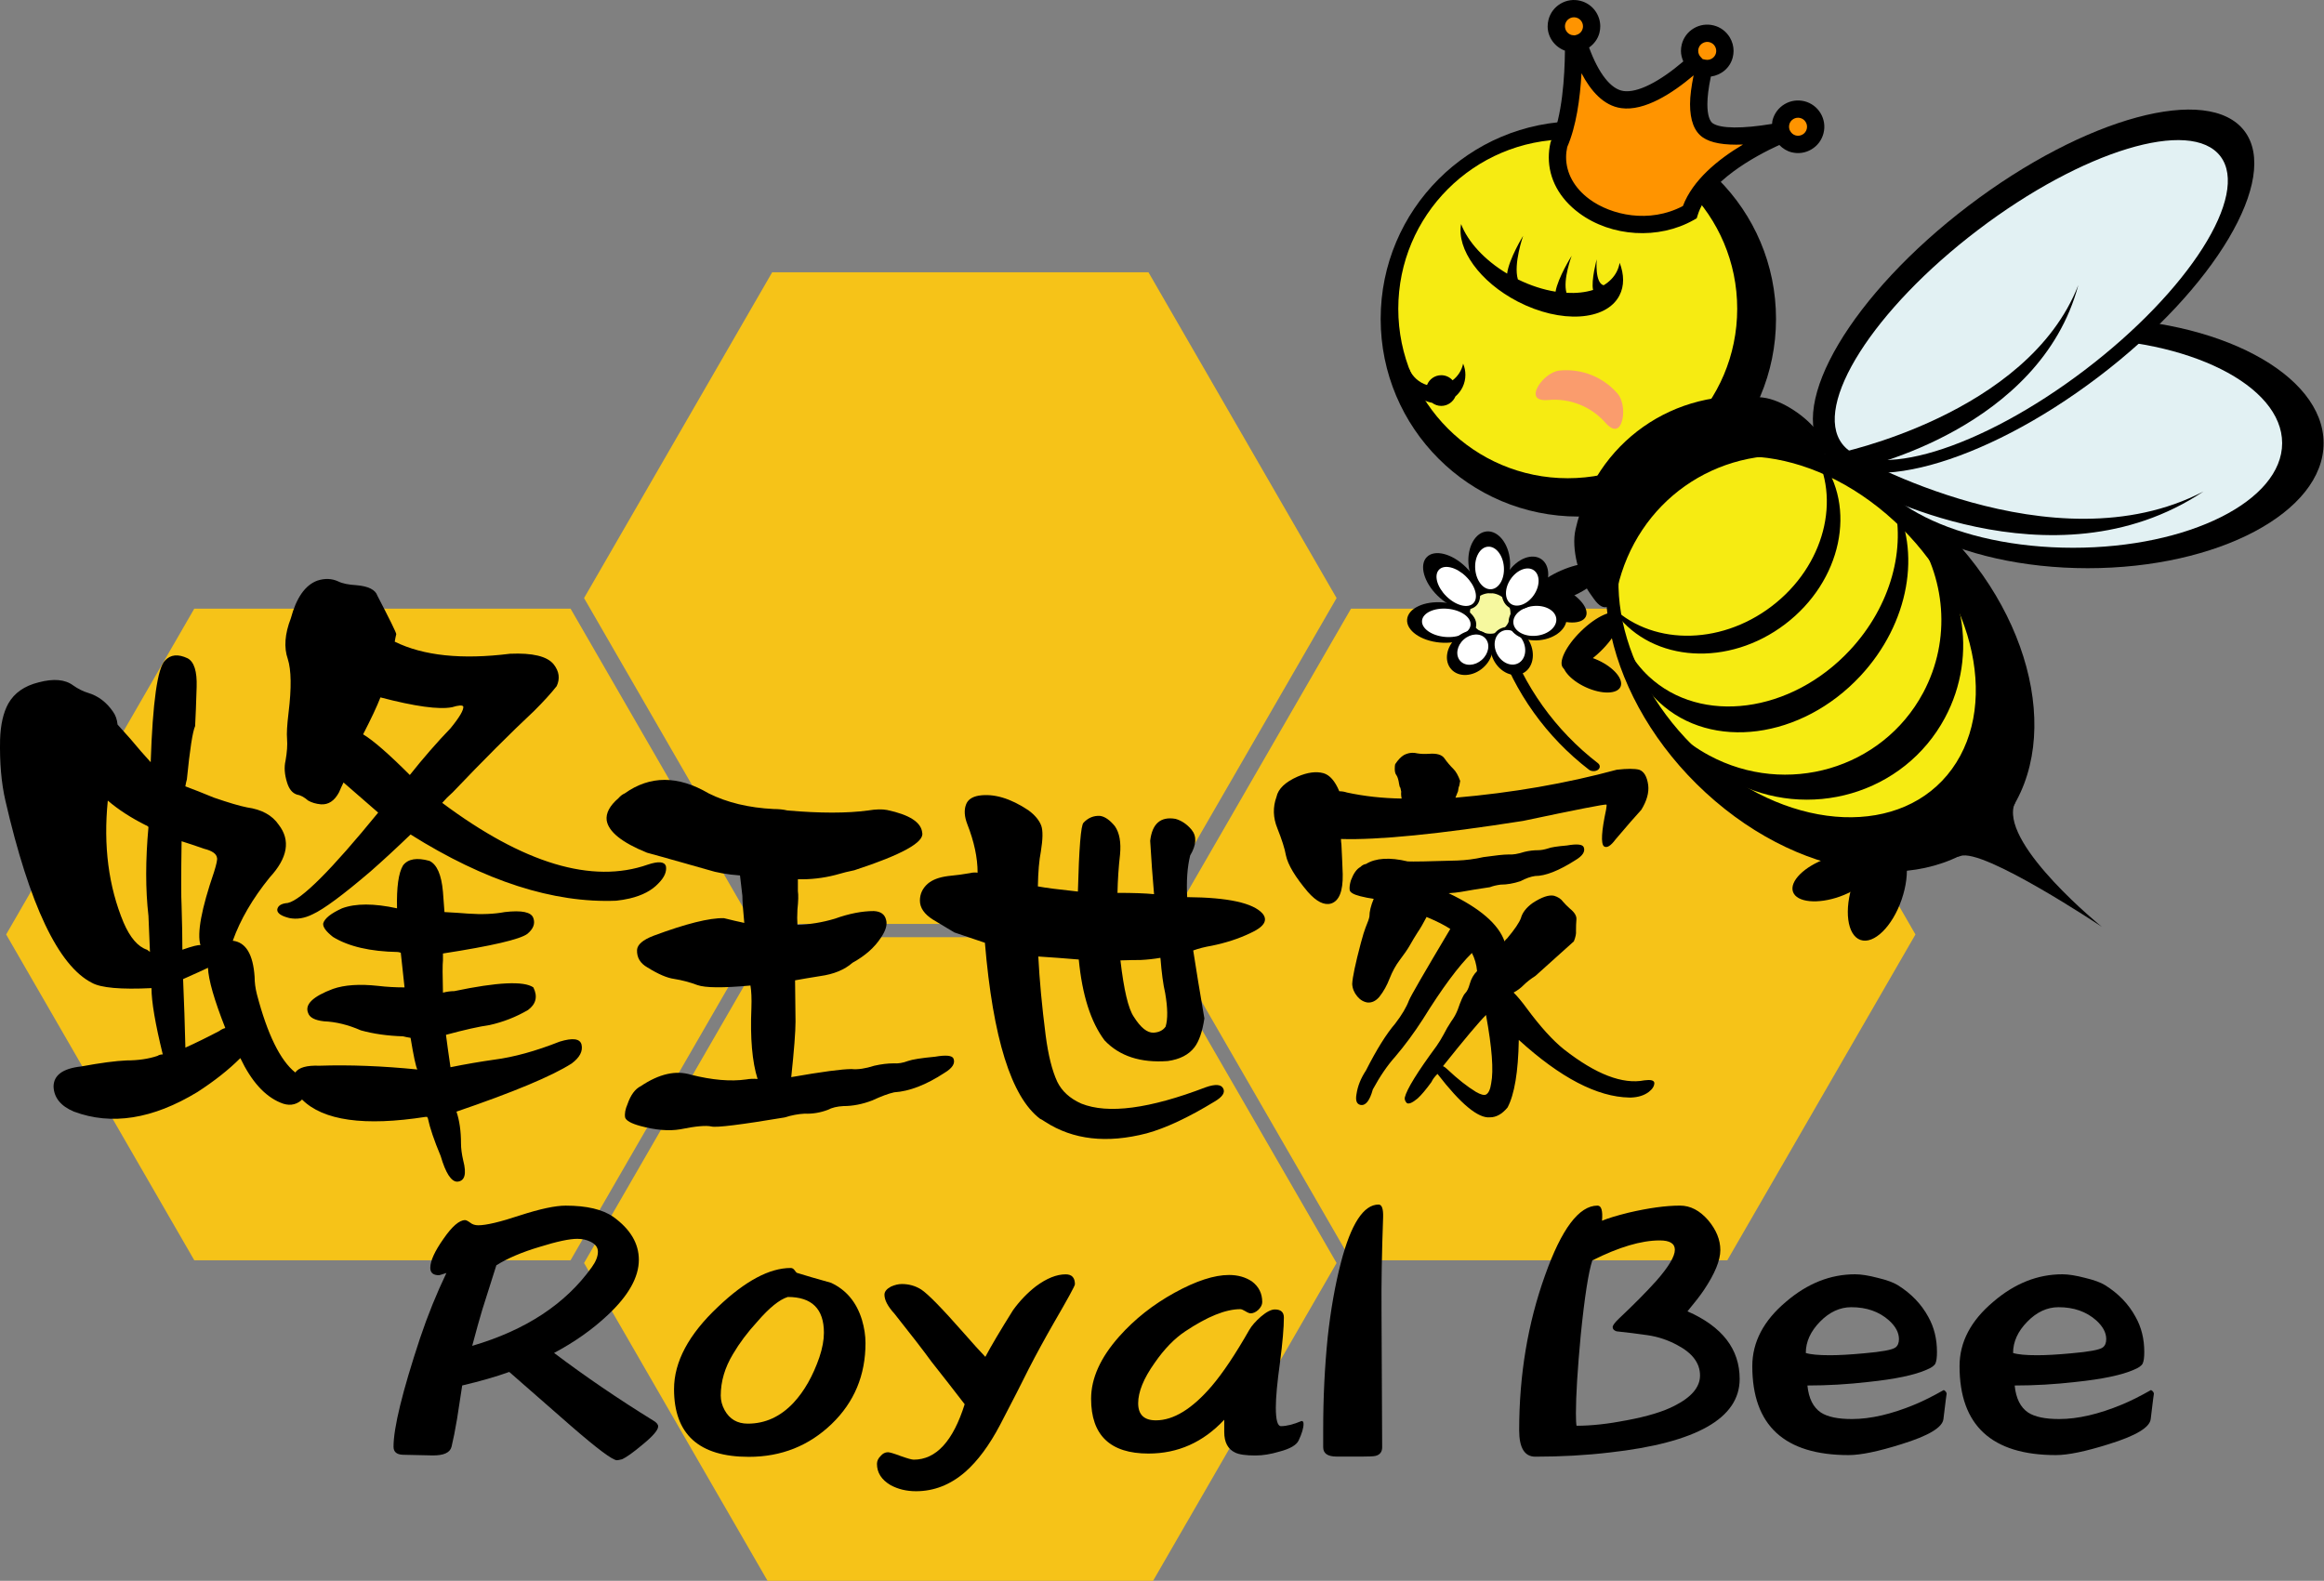
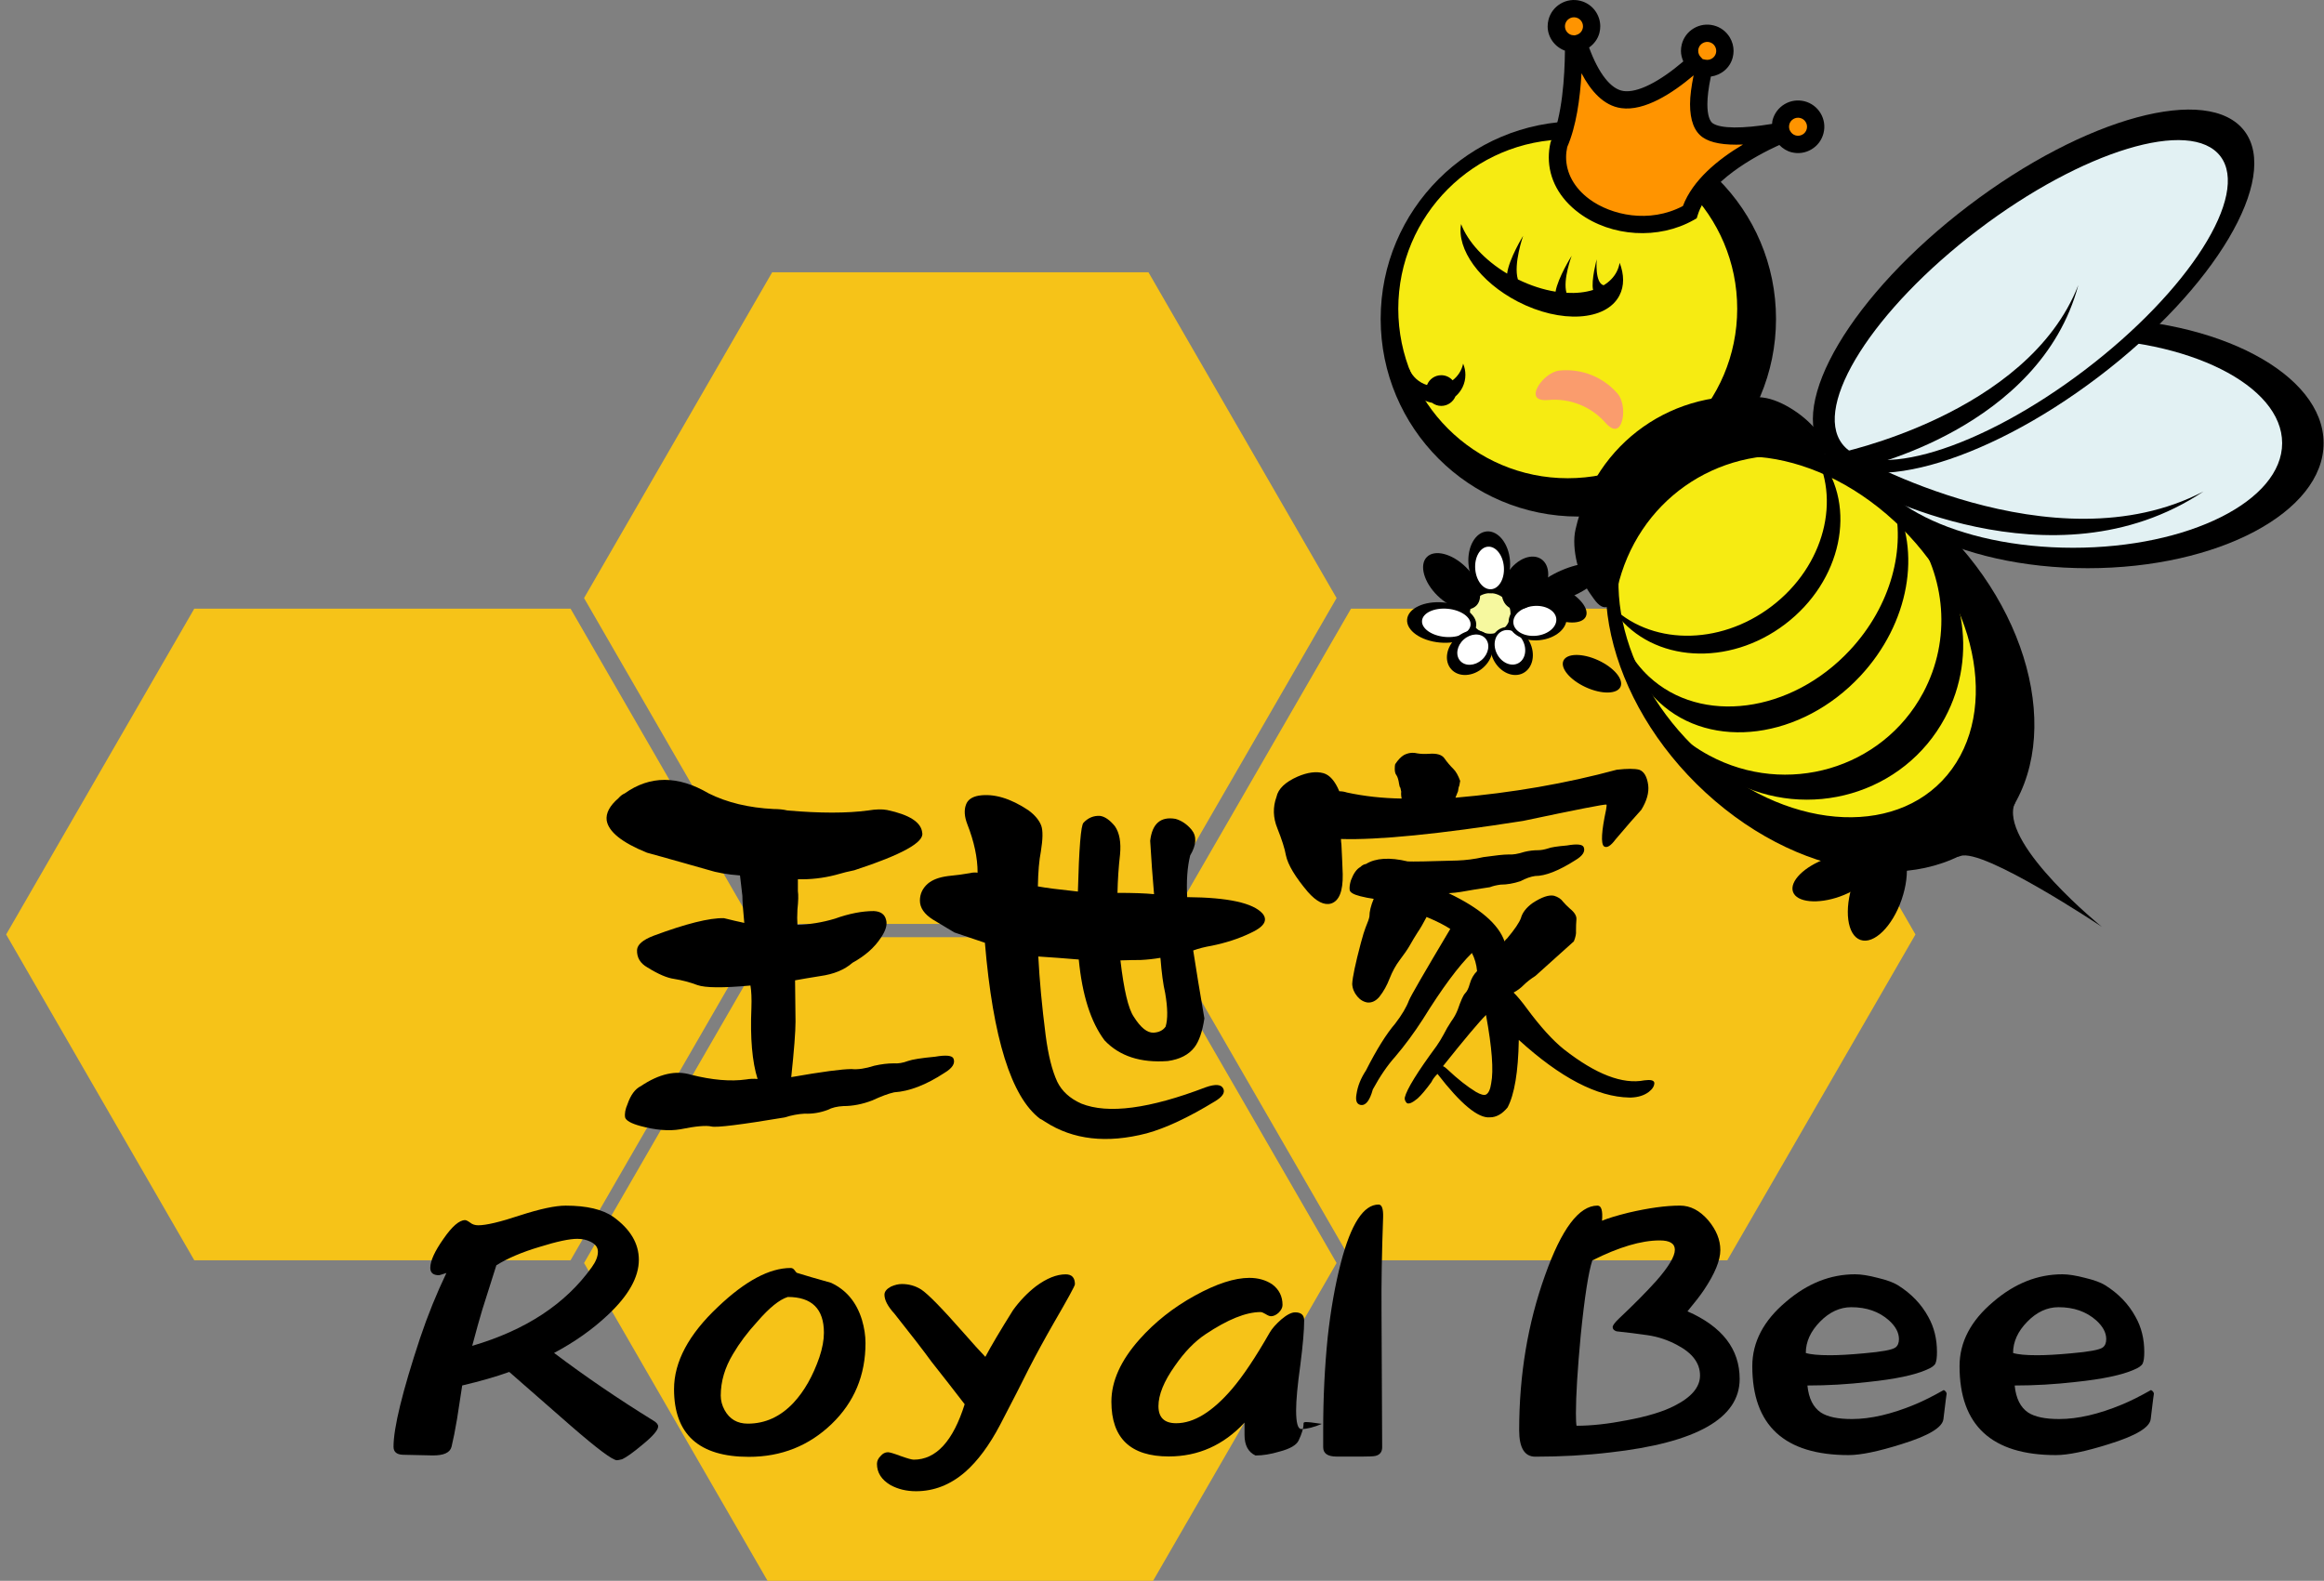
<svg xmlns="http://www.w3.org/2000/svg" version="1.1" x="0px" y="0px" width="122px" height="83px" viewBox="0 0 122 83" enable-background="new 0 0 122 83" xml:space="preserve">
  <rect x="0" y="0" width="122" height="83" fill="#808080" stroke="none" />
  <defs>
</defs>
  <polygon fill="#F6C318" points="40.536,48.509 30.66,31.401 40.536,14.296 60.289,14.296 70.165,31.401 60.289,48.509 " />
  <polygon fill="#F6C318" points="10.199,66.169 0.323,49.063 10.199,31.956 29.952,31.956 39.828,49.063 29.952,66.169 " />
  <polygon fill="#F6C318" points="70.923,66.169 61.047,49.063 70.923,31.956 90.676,31.956 100.553,49.063 90.676,66.169 " />
  <polygon fill="#F6C318" points="40.536,83.419 30.66,66.313 40.536,49.206 60.289,49.206 70.165,66.313 60.289,83.419 " />
-   <path d="M0.004,38.831c0.026-0.789,0.171-1.423,0.435-1.897c0.316-0.554,0.844-0.923,1.582-1.106  c0.791-0.211,1.396-0.158,1.819,0.158c0.263,0.184,0.526,0.316,0.791,0.395c0.526,0.158,0.961,0.488,1.304,0.988  c0.132,0.186,0.211,0.41,0.237,0.674c0.21,0.236,0.435,0.486,0.673,0.75c0.395,0.475,0.75,0.883,1.066,1.226  c0.105-3.162,0.356-4.942,0.752-5.337c0.289-0.317,0.685-0.356,1.186-0.119c0.343,0.185,0.5,0.686,0.474,1.503  c-0.026,0.869-0.053,1.556-0.08,2.056c-0.132,0.29-0.277,1.227-0.434,2.807c-0.026,0.08-0.053,0.199-0.079,0.357  c0.421,0.156,0.922,0.354,1.501,0.593c0.765,0.263,1.344,0.435,1.74,0.513c0.764,0.107,1.318,0.408,1.66,0.91  c0.632,0.816,0.475,1.74-0.474,2.768c-0.896,1.105-1.542,2.215-1.937,3.322c0.685,0.079,1.067,0.711,1.146,1.896  c0,0.291,0.039,0.594,0.119,0.91c0.553,2.109,1.226,3.48,2.016,4.112c0.185-0.264,0.607-0.382,1.267-0.356  c1.581-0.053,3.294,0.014,5.14,0.197c-0.08-0.156-0.198-0.711-0.355-1.66c-0.159-0.025-0.291-0.053-0.396-0.08  c-0.817-0.025-1.556-0.13-2.215-0.314c-0.658-0.289-1.305-0.449-1.937-0.475c-0.475-0.053-0.752-0.197-0.83-0.436  c-0.187-0.448,0.249-0.869,1.304-1.265c0.606-0.212,1.396-0.265,2.373-0.158c0.447,0.054,0.909,0.079,1.384,0.079  c-0.026-0.264-0.092-0.871-0.197-1.82c-0.079-0.025-0.133-0.038-0.159-0.038c-1.449-0.026-2.583-0.29-3.4-0.791  c-0.369-0.29-0.54-0.526-0.514-0.712c0.078-0.264,0.408-0.526,0.989-0.791c0.711-0.264,1.673-0.264,2.886,0  c-0.025-1.107,0.078-1.857,0.316-2.254c0.263-0.342,0.725-0.421,1.384-0.237c0.396,0.185,0.632,0.726,0.711,1.621  c0.027,0.396,0.054,0.752,0.08,1.067c0.5,0.027,0.91,0.054,1.226,0.08c0.739,0.053,1.384,0.025,1.938-0.08  c0.896-0.105,1.396,0,1.502,0.316c0.105,0.291,0,0.568-0.316,0.83c-0.395,0.29-1.871,0.633-4.429,1.029c0,0.132,0,0.25,0,0.355  c-0.025,0.238-0.025,0.805,0,1.701c0.212-0.054,0.409-0.08,0.593-0.08c2.268-0.475,3.65-0.541,4.152-0.197  c0.237,0.475,0.145,0.87-0.277,1.186c-0.632,0.369-1.304,0.633-2.016,0.791c-0.555,0.079-1.318,0.25-2.294,0.514  c0.054,0.422,0.132,0.988,0.237,1.701c0.79-0.16,1.555-0.291,2.294-0.396c1.027-0.133,2.174-0.447,3.439-0.948  c0.686-0.21,1.068-0.159,1.147,0.157c0.078,0.344-0.093,0.673-0.515,0.989c-1.028,0.659-3.045,1.503-6.05,2.53  c0.158,0.475,0.237,1.028,0.237,1.66c0,0.266,0.039,0.568,0.118,0.91c0.186,0.712,0.079,1.08-0.315,1.107  c-0.316,0-0.607-0.448-0.87-1.346c-0.342-0.816-0.566-1.475-0.671-1.977l-0.04-0.079h-0.08c-3.216,0.501-5.377,0.196-6.483-0.908  c-0.026,0-0.04,0.013-0.04,0.038c-0.317,0.265-0.686,0.305-1.107,0.119c-0.818-0.342-1.517-1.119-2.096-2.334  c-0.607,0.607-1.357,1.201-2.253,1.781c-2.348,1.424-4.508,1.766-6.484,1.027c-0.688-0.289-1.042-0.726-1.068-1.306  c0-0.605,0.487-0.962,1.462-1.066c1.001-0.185,1.793-0.29,2.373-0.315c0.606,0,1.146-0.079,1.621-0.238  c0.081-0.053,0.172-0.078,0.277-0.078c-0.395-1.609-0.592-2.77-0.592-3.48c-1.61,0.079-2.651-0.014-3.125-0.277  c-1.765-0.896-3.281-4.086-4.545-9.568C0.07,41.112-0.022,40.044,0.004,38.831 M7.794,43.419c-0.053-0.053-0.093-0.08-0.119-0.08  c-0.791-0.395-1.463-0.83-2.016-1.305c-0.238,2.373,0.038,4.508,0.829,6.406c0.343,0.791,0.75,1.266,1.226,1.423  c0.08,0.052,0.132,0.093,0.158,0.119c-0.026-0.527-0.053-1.161-0.079-1.897C7.635,46.714,7.635,45.159,7.794,43.419 M9.533,47.57  c0.027,0.896,0.041,1.661,0.041,2.293c0.526-0.184,0.842-0.263,0.948-0.237c-0.185-0.633,0.052-1.91,0.712-3.835  c0.132-0.422,0.185-0.672,0.158-0.751c-0.026-0.21-0.25-0.369-0.672-0.475c-0.449-0.158-0.844-0.289-1.187-0.396  C9.506,45.962,9.506,47.096,9.533,47.57 M11.51,54.132c0.104-0.077,0.211-0.131,0.317-0.156c-0.581-1.476-0.884-2.529-0.909-3.164  c-0.16,0.081-0.595,0.277-1.306,0.594c0.052,1.213,0.092,2.412,0.12,3.599C10.259,54.767,10.852,54.478,11.51,54.132 M23.214,42.153  c4.27,3.188,7.868,4.27,10.795,3.242c0.553-0.185,0.868-0.158,0.949,0.078c0.052,0.291-0.08,0.594-0.396,0.91  c-0.344,0.369-0.845,0.633-1.503,0.789c-0.237,0.055-0.476,0.094-0.711,0.119c-3.296,0.133-6.895-1.027-10.795-3.477  c-0.737,0.71-1.437,1.356-2.097,1.936c-1.45,1.24-2.465,1.99-3.045,2.254c-0.422,0.211-0.829,0.277-1.224,0.197  c-0.422-0.105-0.633-0.249-0.633-0.435c0.025-0.21,0.211-0.329,0.553-0.356c0.712-0.156,2.293-1.738,4.746-4.744  c-0.633-0.553-1.24-1.08-1.819-1.582c-0.08,0.159-0.158,0.33-0.236,0.516c-0.239,0.447-0.555,0.657-0.949,0.631  c-0.265-0.024-0.489-0.092-0.672-0.197c-0.212-0.184-0.41-0.289-0.594-0.316c-0.238-0.079-0.409-0.289-0.514-0.633  c-0.132-0.421-0.16-0.804-0.079-1.146c0.079-0.447,0.105-0.83,0.079-1.146c-0.026-0.264,0-0.725,0.08-1.384  c0.157-1.292,0.144-2.228-0.041-2.808c-0.211-0.605-0.158-1.316,0.159-2.135c0.289-1.08,0.751-1.74,1.384-1.978  c0.396-0.131,0.766-0.117,1.107,0.04c0.21,0.106,0.526,0.172,0.948,0.197c0.633,0.053,1.002,0.238,1.107,0.555  c0.658,1.266,0.989,1.938,0.989,2.016c-0.026,0.105-0.054,0.237-0.08,0.395c1.503,0.74,3.521,0.951,6.05,0.634  c1.186-0.052,1.951,0.132,2.293,0.554c0.29,0.369,0.343,0.751,0.158,1.146c-0.288,0.369-0.686,0.805-1.187,1.305  c-1.239,1.16-2.662,2.584-4.27,4.271C23.557,41.784,23.372,41.97,23.214,42.153 M21.514,40.69c0.712-0.896,1.424-1.713,2.135-2.451  c0.475-0.58,0.699-0.963,0.672-1.147c-0.053-0.079-0.25-0.065-0.592,0.04c-0.687,0.132-1.938-0.04-3.757-0.516  c-0.185,0.476-0.488,1.121-0.91,1.939C19.589,38.87,20.407,39.583,21.514,40.69z" />
  <path d="M39.171,56.675c0.183-0.033,0.383-0.042,0.599-0.025c-0.283-0.896-0.392-2.141-0.324-3.736c0.017-0.48,0-0.871-0.05-1.17  c-1.445,0.133-2.374,0.124-2.789-0.025c-0.399-0.15-0.807-0.257-1.221-0.323c-0.366-0.05-0.831-0.249-1.396-0.6  c-0.382-0.216-0.564-0.521-0.548-0.921c0.017-0.281,0.308-0.531,0.871-0.746c1.695-0.631,2.924-0.939,3.688-0.922  c0.398,0.1,0.755,0.182,1.071,0.249c-0.067-0.681-0.1-1.154-0.1-1.421c-0.034-0.315-0.076-0.672-0.125-1.07  c-0.665-0.05-1.229-0.148-1.694-0.299c-2.108-0.598-3.172-0.896-3.188-0.896c-1.312-0.531-2.018-1.096-2.116-1.694  c-0.051-0.382,0.157-0.772,0.622-1.172c0.1-0.116,0.207-0.197,0.324-0.247c1.328-0.947,2.798-0.947,4.409,0  c0.963,0.48,2.101,0.755,3.412,0.82c0.266,0,0.507,0.025,0.723,0.076c1.711,0.149,3.122,0.149,4.234,0  c0.397-0.066,0.73-0.076,0.997-0.025c1.178,0.25,1.792,0.646,1.843,1.195c0.115,0.498-1.072,1.154-3.563,1.968  c-0.266,0.052-0.599,0.133-0.997,0.249c-0.647,0.167-1.303,0.24-1.967,0.225c0,0.216,0,0.424,0,0.623  c0.032,0.199,0.024,0.523-0.024,0.971c-0.017,0.315-0.017,0.581,0,0.797c0.646-0.017,1.303-0.123,1.968-0.322  c0.746-0.267,1.427-0.4,2.042-0.4c0.365,0.018,0.581,0.176,0.647,0.475c0.067,0.248-0.025,0.556-0.273,0.921  c-0.333,0.515-0.831,0.954-1.495,1.32c-0.415,0.366-0.979,0.599-1.694,0.698c-0.515,0.082-0.955,0.156-1.319,0.223  c0,0.383,0.008,1.105,0.024,2.168c0,0.531-0.075,1.503-0.225,2.914c1.611-0.282,2.667-0.423,3.164-0.423  c0.332,0.034,0.731-0.026,1.194-0.175c0.366-0.083,0.706-0.125,1.022-0.125c0.232,0.018,0.481-0.023,0.748-0.124  c0.231-0.083,0.705-0.157,1.419-0.224c0.581-0.101,0.905-0.066,0.972,0.1c0.099,0.248-0.058,0.497-0.474,0.747  c-0.963,0.631-1.843,0.971-2.64,1.021c-0.3,0.066-0.682,0.209-1.146,0.424c-0.516,0.199-1.021,0.299-1.521,0.299  c-0.331,0.017-0.605,0.084-0.82,0.199c-0.4,0.15-0.808,0.217-1.222,0.199c-0.332,0.018-0.681,0.083-1.046,0.199  c-2.293,0.383-3.57,0.541-3.836,0.475c-0.283-0.066-0.831-0.018-1.645,0.148c-0.598,0.1-1.295,0.041-2.092-0.175  c-0.482-0.132-0.748-0.282-0.798-0.448c-0.033-0.199,0.009-0.432,0.125-0.697c0.166-0.481,0.398-0.798,0.697-0.946  c0.963-0.647,1.842-0.847,2.641-0.598C37.395,56.708,38.357,56.791,39.171,56.675z" />
  <path d="M64.217,57.156c0.104,0.211-0.046,0.437-0.452,0.677c-1.386,0.845-2.575,1.4-3.568,1.672  c-2.094,0.543-3.871,0.34-5.333-0.608c-0.089-0.062-0.179-0.114-0.269-0.159c-1.507-1.145-2.471-4.223-2.892-9.239L50.1,48.957  c-0.377-0.226-0.754-0.452-1.13-0.678c-0.452-0.286-0.679-0.618-0.679-0.994c0-0.346,0.136-0.64,0.407-0.882  c0.241-0.209,0.595-0.345,1.063-0.406c0.451-0.043,0.843-0.097,1.173-0.157c0.106-0.03,0.234-0.037,0.386-0.022  c0-0.783-0.182-1.634-0.543-2.552c-0.15-0.392-0.173-0.731-0.067-1.018c0.09-0.255,0.316-0.413,0.677-0.475  c0.783-0.118,1.649,0.136,2.6,0.769c0.346,0.256,0.571,0.527,0.676,0.813c0.091,0.257,0.083,0.708-0.022,1.354  c-0.09,0.452-0.143,1.063-0.157,1.83c0.406,0.076,1.106,0.166,2.101,0.271c0.06-2.273,0.157-3.478,0.294-3.612  c0.24-0.257,0.525-0.377,0.857-0.362c0.256,0.03,0.52,0.211,0.791,0.542c0.241,0.347,0.331,0.844,0.27,1.491  c-0.075,0.647-0.119,1.317-0.134,2.01c0.812,0,1.452,0.022,1.92,0.068c-0.076-0.858-0.144-1.793-0.203-2.802  c0.104-0.902,0.549-1.287,1.332-1.151c0.315,0.091,0.595,0.278,0.836,0.564c0.286,0.347,0.264,0.799-0.068,1.355  c-0.15,0.603-0.203,1.332-0.158,2.19c2.139,0.016,3.456,0.303,3.954,0.859c0.301,0.36,0.082,0.707-0.656,1.039  c-0.603,0.286-1.272,0.504-2.01,0.654c-0.361,0.061-0.686,0.144-0.971,0.248c0.149,0.979,0.346,2.169,0.586,3.568  c-0.104,0.693-0.278,1.198-0.52,1.515c-0.301,0.392-0.767,0.633-1.399,0.722c-1.431,0.106-2.537-0.256-3.321-1.084  c-0.723-0.963-1.174-2.379-1.354-4.246c-0.724-0.061-1.432-0.113-2.124-0.158c0.061,1.221,0.189,2.598,0.385,4.134  c0.135,1.04,0.338,1.854,0.609,2.439c0.241,0.497,0.662,0.882,1.266,1.151c1.399,0.559,3.576,0.271,6.528-0.858  C63.803,56.908,64.11,56.93,64.217,57.156 M59.88,50.403c-0.287,0-0.641,0.008-1.062,0.021c0.18,1.551,0.413,2.537,0.7,2.959  c0.361,0.572,0.707,0.851,1.039,0.836c0.285-0.016,0.496-0.12,0.632-0.316c0.121-0.391,0.113-0.979-0.022-1.762  c-0.106-0.451-0.188-1.068-0.249-1.852C60.558,50.351,60.21,50.388,59.88,50.403z" />
  <path d="M67.055,43.487c-0.227-0.558-0.242-1.107-0.045-1.649c0.09-0.422,0.459-0.775,1.105-1.062  c0.527-0.227,0.979-0.285,1.356-0.182c0.331,0.092,0.609,0.408,0.836,0.95c0.135,0,0.271,0.022,0.406,0.067  c0.903,0.195,1.86,0.301,2.869,0.316c-0.031-0.135-0.038-0.256-0.024-0.361c-0.014-0.076-0.028-0.144-0.044-0.204  c-0.031-0.029-0.053-0.097-0.068-0.204c-0.03-0.209-0.075-0.359-0.135-0.451c-0.062-0.074-0.092-0.188-0.092-0.338  c0-0.12,0.008-0.203,0.023-0.248c0.15-0.227,0.302-0.384,0.452-0.475c0.226-0.12,0.459-0.15,0.7-0.092  c0.182,0.031,0.392,0.039,0.632,0.023c0.392-0.03,0.656,0.045,0.791,0.226c0.136,0.196,0.3,0.392,0.496,0.587  c0.121,0.121,0.234,0.325,0.34,0.61c-0.015,0.075-0.03,0.159-0.045,0.248c-0.031,0.062-0.054,0.159-0.068,0.295  c-0.03,0.075-0.075,0.188-0.136,0.339c2.981-0.257,5.805-0.746,8.471-1.469c0.542-0.061,0.934-0.061,1.174,0  c0.257,0.091,0.414,0.361,0.475,0.813c0.046,0.393-0.075,0.82-0.36,1.289c-0.317,0.346-0.769,0.865-1.356,1.558  c-0.256,0.347-0.46,0.467-0.61,0.361c-0.164-0.149-0.128-0.79,0.114-1.919c0.028-0.166,0.036-0.257,0.021-0.271  c-0.074-0.031-1.535,0.256-4.381,0.857c-4.412,0.693-7.598,1.01-9.556,0.949c0,0.09,0.008,0.188,0.023,0.293  c0.029,0.572,0.053,1.093,0.068,1.559c0.016,0.889-0.188,1.401-0.61,1.536c-0.362,0.106-0.769-0.098-1.22-0.609  c-0.662-0.783-1.047-1.423-1.152-1.921C67.445,44.563,67.295,44.089,67.055,43.487 M73.243,55.48  c-0.406,0.452-0.798,1.024-1.175,1.718c-0.165,0.602-0.384,0.872-0.655,0.813c-0.195-0.045-0.264-0.234-0.203-0.564  c0.061-0.422,0.227-0.835,0.497-1.243c0.557-1.099,1.069-1.919,1.536-2.462c0.346-0.451,0.587-0.857,0.723-1.219  c0.091-0.227,0.813-1.477,2.168-3.75c-0.301-0.195-0.686-0.393-1.151-0.588c-0.046-0.016-0.075-0.029-0.091-0.044  c-0.181,0.347-0.338,0.617-0.474,0.813c-0.136,0.211-0.271,0.437-0.406,0.677c-0.121,0.211-0.302,0.475-0.543,0.791  c-0.195,0.258-0.369,0.572-0.519,0.949c-0.137,0.361-0.317,0.686-0.543,0.971c-0.181,0.211-0.384,0.309-0.609,0.295  c-0.211-0.031-0.392-0.136-0.542-0.316c-0.166-0.197-0.257-0.414-0.271-0.656c0.015-0.346,0.165-1.061,0.452-2.146  c0.105-0.391,0.188-0.662,0.248-0.813c0.121-0.286,0.188-0.482,0.204-0.587c0-0.256,0.074-0.565,0.225-0.927  c-0.225-0.03-0.459-0.075-0.7-0.136c-0.36-0.09-0.55-0.203-0.563-0.338c-0.016-0.137,0.007-0.303,0.067-0.497  c0.136-0.361,0.301-0.595,0.496-0.7c0.091-0.092,0.189-0.143,0.294-0.158c0.512-0.316,1.243-0.361,2.191-0.135  c0.24,0.014,1.106,0,2.599-0.047c0.45-0.016,0.91-0.074,1.377-0.18c0.633-0.09,1.068-0.137,1.31-0.137  c0.227,0.016,0.505-0.029,0.836-0.136c0.24-0.059,0.482-0.089,0.723-0.089c0.15,0,0.324-0.031,0.52-0.092  c0.15-0.06,0.482-0.112,0.994-0.156c0.527-0.092,0.82-0.062,0.881,0.09c0.09,0.226-0.054,0.451-0.43,0.677  c-0.873,0.558-1.58,0.836-2.123,0.836c-0.226,0.03-0.481,0.12-0.768,0.272c-0.362,0.119-0.708,0.18-1.039,0.18  c-0.226,0.029-0.415,0.076-0.565,0.135c-0.525,0.076-1.038,0.159-1.535,0.249c-0.181,0.03-0.392,0.053-0.633,0.067  c1.643,0.783,2.62,1.627,2.937,2.529c0.029-0.06,0.076-0.111,0.136-0.158c0.392-0.465,0.632-0.82,0.722-1.061  c0.076-0.287,0.279-0.551,0.61-0.791c0.482-0.316,0.858-0.444,1.13-0.385c0.21,0.063,0.369,0.166,0.475,0.316  c0.09,0.105,0.209,0.227,0.361,0.363c0.241,0.194,0.354,0.383,0.338,0.563c-0.015,0.167-0.022,0.37-0.022,0.61  c0.015,0.138-0.022,0.317-0.112,0.542c-0.692,0.618-1.363,1.221-2.012,1.809c-0.254,0.164-0.458,0.323-0.609,0.473  c-0.165,0.168-0.346,0.302-0.542,0.406c0.212,0.212,0.438,0.483,0.679,0.814c0.723,0.979,1.377,1.701,1.965,2.17  c1.672,1.309,3.079,1.85,4.224,1.625c0.332-0.045,0.504,0,0.52,0.135c0,0.166-0.098,0.324-0.293,0.475  c-0.241,0.181-0.551,0.279-0.926,0.294c-0.046,0-0.076,0-0.091,0c-1.687-0.03-3.622-1.038-5.806-3.027v0.022  c-0.03,1.656-0.226,2.832-0.587,3.523c-0.286,0.348-0.596,0.521-0.927,0.521c-0.617,0.06-1.535-0.7-2.754-2.281  c-0.152,0.149-0.257,0.294-0.318,0.429c-0.285,0.393-0.526,0.678-0.722,0.858c-0.271,0.226-0.459,0.309-0.565,0.248  c-0.09-0.089-0.128-0.188-0.112-0.293c0.104-0.438,0.663-1.341,1.672-2.71c0.135-0.196,0.255-0.392,0.36-0.588  c0.121-0.24,0.257-0.475,0.407-0.701c0.135-0.18,0.249-0.383,0.339-0.609c0.166-0.482,0.294-0.768,0.385-0.858  c0.104-0.104,0.187-0.271,0.247-0.497c0.075-0.27,0.203-0.497,0.385-0.677c-0.031-0.347-0.121-0.663-0.271-0.95  c-0.708,0.694-1.567,1.854-2.575,3.479C74.237,54.224,73.755,54.878,73.243,55.48 M78.28,56.881  c0.135-0.677,0.044-1.874-0.271-3.591c-0.377,0.377-1.13,1.272-2.259,2.688c0.076,0.031,0.158,0.092,0.249,0.182  c0.526,0.497,1.023,0.889,1.49,1.174c0.241,0.137,0.414,0.181,0.52,0.135C78.144,57.394,78.234,57.198,78.28,56.881z" />
  <path fill="#F6EB12" d="M102.329,42.805c-3.835,2.671-10.296,0.814-14.433-4.148c-4.137-4.964-4.384-11.153-0.55-13.825  s10.296-0.814,14.433,4.148S106.162,40.132,102.329,42.805z" />
  <path d="M101.058,26.872c-5.416-4.626-12.273-4.979-15.318-0.787c-3.044,4.193-1.122,11.342,4.294,15.969  c5.415,4.626,12.273,4.979,15.317,0.786C108.396,38.648,106.475,31.499,101.058,26.872 M89.66,39.883  c-4.487-3.833-6.028-9.828-3.442-13.39c2.587-3.561,8.32-3.34,12.807,0.494c4.488,3.834,6.029,9.828,3.443,13.39  S94.147,43.716,89.66,39.883z" />
  <path d="M100.397,27.79c1.737,2.473,2.063,5.779,0.557,8.59c-2.142,3.992-7.167,5.463-11.224,3.287  c-0.657-0.353-1.247-0.779-1.769-1.264c0.732,1.039,1.712,1.934,2.913,2.578c4.057,2.176,9.083,0.703,11.224-3.287  C103.893,34.349,103.091,30.296,100.397,27.79z" />
  <path d="M99.389,26.267c0.681,2.489-0.103,5.536-2.276,7.869c-3.089,3.316-7.813,3.937-10.552,1.385  c-0.443-0.412-0.806-0.885-1.091-1.397c0.286,1.048,0.829,1.997,1.64,2.753c2.738,2.551,7.461,1.931,10.551-1.385  C100.249,32.713,100.868,28.923,99.389,26.267z" />
  <path d="M110.334,48.659c0,0-5.146-4.168-4.624-6.317c0.911-2.084-3.973,3.062-2.801,2.605S110.334,48.659,110.334,48.659z" />
  <circle fill="#F6EB12" cx="82.857" cy="16.743" r="9.848" />
  <path d="M82.857,6.366c-5.731,0-10.378,4.646-10.378,10.377c0,5.732,4.646,10.378,10.378,10.378s10.376-4.646,10.376-10.378  C93.233,11.013,88.589,6.366,82.857,6.366 M82.3,25.109c-4.912,0-8.896-3.982-8.896-8.896c0-4.912,3.983-8.894,8.896-8.894  s8.896,3.981,8.896,8.894C91.195,21.127,87.212,25.109,82.3,25.109z" />
  <path fill="#FF9400" d="M94.617,5.758c-0.496-0.126-1.002,0.173-1.128,0.669c-0.04,0.156-0.033,0.312,0.004,0.457  c-1.197,0.225-3.104,0.474-3.845-0.043c-0.725-0.505-0.47-2.165-0.204-3.262c0.479,0.094,0.955-0.197,1.076-0.678  c0.126-0.496-0.174-1-0.669-1.127c-0.496-0.127-1.001,0.174-1.127,0.669c-0.083,0.323,0.017,0.647,0.231,0.871  c-0.94,0.846-2.554,2.082-3.784,1.915c-1.212-0.166-1.947-1.828-2.311-2.956c0.314-0.083,0.577-0.325,0.663-0.663  c0.127-0.496-0.173-1.001-0.67-1.127c-0.495-0.127-1,0.174-1.127,0.669c-0.126,0.496,0.174,1.001,0.67,1.127  c0.07,0.019,0.142,0.025,0.211,0.027c0.006,1.384-0.095,3.794-0.775,5.296c-0.695,3.157,3.727,5.324,6.857,3.553  c0.628-2.026,3.372-3.463,4.86-4.109c0.115,0.243,0.328,0.438,0.607,0.508c0.497,0.127,1.002-0.172,1.129-0.668  C95.412,6.389,95.112,5.884,94.617,5.758z" />
  <path d="M81.921,0.194c-0.317,0.188-0.542,0.488-0.633,0.846c-0.028,0.114-0.043,0.229-0.043,0.342c0,0.568,0.363,1.076,0.908,1.279  c-0.014,1.336-0.137,3.437-0.733,4.754l-0.021,0.044l-0.009,0.046c-0.058,0.256-0.085,0.51-0.085,0.76  c0,1.119,0.557,2.157,1.594,2.924c1.699,1.255,4.172,1.403,6.015,0.361l0.156-0.089l0.054-0.172c0.544-1.755,2.97-3.075,4.282-3.678  c0.175,0.182,0.391,0.319,0.641,0.383c0.357,0.091,0.729,0.038,1.045-0.151c0.318-0.188,0.543-0.488,0.634-0.846  c0.092-0.357,0.038-0.729-0.15-1.046s-0.489-0.542-0.846-0.634C94.372,5.228,94,5.28,93.683,5.469  c-0.316,0.188-0.541,0.489-0.633,0.847c-0.016,0.062-0.018,0.125-0.023,0.188c-1.553,0.26-2.708,0.252-3.118-0.033  c-0.156-0.109-0.279-0.428-0.279-1.001c0-0.37,0.058-0.854,0.183-1.45c0.54-0.076,1.008-0.45,1.148-1.005  c0.029-0.113,0.044-0.229,0.044-0.343c0-0.245-0.066-0.486-0.195-0.703c-0.188-0.316-0.488-0.542-0.846-0.633  s-0.729-0.037-1.046,0.15c-0.317,0.188-0.542,0.488-0.633,0.846c-0.028,0.114-0.042,0.229-0.042,0.342  c0,0.191,0.048,0.377,0.124,0.551c-1.275,1.087-2.406,1.654-3.134,1.555c-0.665-0.09-1.314-0.921-1.813-2.285  c0.263-0.187,0.463-0.451,0.544-0.771c0.029-0.114,0.043-0.228,0.043-0.341c0-0.616-0.416-1.18-1.039-1.338  C82.61-0.048,82.238,0.005,81.921,0.194 M82.617,1.853L82.509,1.84c-0.213-0.055-0.355-0.247-0.355-0.458  c0-0.039,0.004-0.078,0.014-0.117c0.031-0.123,0.108-0.227,0.217-0.29c0.108-0.065,0.237-0.083,0.359-0.052  C82.957,0.978,83.1,1.171,83.1,1.382c0,0.039-0.004,0.077-0.016,0.117c-0.042,0.165-0.169,0.291-0.339,0.336  c0,0-0.059,0.017-0.083,0.022C82.653,1.856,82.617,1.853,82.617,1.853 M83.022,3.845c0.481,0.918,1.154,1.705,2.087,1.833  c1.227,0.168,2.686-0.78,3.798-1.722c-0.113,0.563-0.187,1.08-0.187,1.51c0,0.853,0.223,1.438,0.67,1.748  c0.42,0.293,1.132,0.416,2.11,0.374c-1.308,0.777-2.637,1.863-3.155,3.229c-1.768,0.932-3.77,0.48-4.906-0.359  c-0.797-0.588-1.226-1.372-1.226-2.209c0-0.176,0.021-0.353,0.06-0.531C82.743,6.64,82.947,5.187,83.022,3.845 M93.933,6.771  c-0.011-0.044-0.016-0.086-0.016-0.128c0-0.036,0.004-0.07,0.013-0.104c0.03-0.123,0.107-0.227,0.217-0.291  c0.108-0.064,0.235-0.083,0.358-0.052c0.123,0.03,0.227,0.108,0.289,0.217c0.066,0.108,0.084,0.236,0.053,0.358  c-0.031,0.123-0.107,0.226-0.217,0.29c-0.109,0.065-0.237,0.083-0.359,0.052c-0.134-0.034-0.245-0.129-0.308-0.26  c0,0-0.015-0.033-0.019-0.04C93.941,6.808,93.933,6.771,93.933,6.771 M89.284,2.999c-0.089-0.09-0.135-0.207-0.135-0.328  c0-0.038,0.004-0.077,0.014-0.115c0.031-0.123,0.108-0.225,0.218-0.289c0.108-0.064,0.236-0.084,0.358-0.053s0.226,0.108,0.29,0.218  c0.063,0.108,0.083,0.235,0.051,0.358c-0.061,0.241-0.303,0.393-0.549,0.344c0,0-0.081-0.016-0.147-0.029  C89.342,3.06,89.284,2.999,89.284,2.999z" />
  <path d="M85.025,13.798c-0.03,0.167-0.082,0.327-0.161,0.479c-0.152,0.291-0.387,0.523-0.68,0.701  c-0.475-0.123-0.363-1.361-0.363-1.361s-0.303,1.11-0.191,1.607c-0.409,0.128-0.884,0.179-1.396,0.151  c-0.202-0.697,0.273-1.946,0.273-1.946s-0.726,1.154-0.847,1.885c-0.636-0.102-1.31-0.317-1.978-0.645  c-0.244-0.809,0.276-2.286,0.276-2.286s-0.741,1.201-0.841,1.983c-1.195-0.715-2.061-1.674-2.416-2.601  c-0.24,1.313,0.976,3.033,2.975,4.069c2.251,1.166,4.642,1.023,5.337-0.32C85.274,15.012,85.262,14.413,85.025,13.798z" />
  <path d="M76.927,19.679c0-0.207-0.042-0.405-0.119-0.586c-0.073,0.355-0.275,0.662-0.553,0.875  c-0.146-0.163-0.358-0.268-0.595-0.268c-0.343,0-0.633,0.215-0.749,0.516c-0.422-0.129-0.764-0.439-0.936-0.84  c-0.021,0.098-0.03,0.199-0.03,0.303c0,0.736,0.532,1.346,1.232,1.469c0.136,0.102,0.301,0.164,0.482,0.164  c0.335,0,0.623-0.207,0.744-0.498C76.724,20.54,76.927,20.134,76.927,19.679z" />
  <path fill="#FA9C6D" d="M85.112,22.211c-0.171,0.431-0.488,0.378-0.824-0.003c-0.751-0.864-1.882-1.314-3.021-1.205  c-0.506,0.046-0.773-0.135-0.601-0.564c0.17-0.427,0.712-0.941,1.22-0.986c1.14-0.11,2.27,0.34,3.021,1.203  C85.243,21.038,85.283,21.784,85.112,22.211L85.112,22.211z" />
  <path d="M95.565,24.075c-0.12-0.158-0.249-0.308-0.383-0.448c1.499,2.537,0.598,6.094-2.181,8.207  c-2.777,2.114-6.445,2.032-8.49-0.089c0.099,0.167,0.207,0.331,0.329,0.488c1.938,2.551,5.913,2.791,8.873,0.537  C96.676,30.518,97.505,26.624,95.565,24.075z" />
  <ellipse cx="109.599" cy="23.265" rx="12.38" ry="6.568" />
  <ellipse fill="#E2F1F3" cx="108.827" cy="23.265" rx="10.976" ry="5.495" />
  <ellipse transform="matrix(-0.796 0.605 -0.605 -0.796 200.943 -37.12)" cx="106.721" cy="15.27" rx="13.906" ry="5.642" />
  <ellipse transform="matrix(-0.796 0.605 -0.605 -0.796 201.003 -36.218)" fill="#E2F1F3" cx="106.599" cy="15.729" rx="12.474" ry="4.625" />
  <path d="M96.43,23.807c0,0,10.011-2.023,12.673-8.839c-2.023,7.561-11.394,9.584-11.394,9.584L96.43,23.807z" />
  <path d="M97.245,23.86c0,0,10.527,6.062,18.426,1.945c-7.937,5.301-17.896-0.256-17.896-0.256L97.245,23.86z" />
  <ellipse transform="matrix(0.942 -0.337 0.337 0.942 -9.89 35.12)" cx="96.185" cy="46.04" rx="2.236" ry="1.057" />
  <ellipse transform="matrix(0.904 0.427 -0.427 0.904 21.335 -31.852)" cx="81.675" cy="31.635" rx="1.757" ry="0.832" />
  <ellipse transform="matrix(0.909 0.417 -0.417 0.909 22.357 -31.622)" cx="83.567" cy="35.367" rx="1.647" ry="0.779" />
  <ellipse transform="matrix(0.326 -0.946 0.946 0.326 22.155 124.698)" cx="98.488" cy="46.819" rx="2.706" ry="1.348" />
-   <ellipse transform="matrix(0.698 0.716 -0.716 0.698 49.281 -49.655)" cx="83.562" cy="33.649" rx="0.737" ry="2.026" />
  <ellipse transform="matrix(0.399 0.917 -0.917 0.399 77.496 -57.052)" cx="82.292" cy="30.622" rx="0.737" ry="2.027" />
-   <path d="M83.883,40.069c0.13,0.1,0.131,0.255,0.001,0.35c-0.132,0.094-0.345,0.09-0.475-0.011c-2.226-1.714-3.895-4.048-4.799-6.706  c-0.054-0.156,0.013-0.36,0.145-0.453c0.131-0.095,0.275-0.043,0.329,0.113C79.988,36.021,81.657,38.354,83.883,40.069  L83.883,40.069z" />
  <circle cx="78.234" cy="32.182" r="1.457" />
  <circle fill="#F6F89F" cx="78.229" cy="32.208" r="1.066" />
  <ellipse transform="matrix(0.997 -0.077 0.077 0.997 -2.039 6.097)" cx="78.178" cy="29.534" rx="1.093" ry="1.626" />
  <ellipse transform="matrix(0.997 -0.077 0.077 0.997 -2.066 6.117)" fill-rule="evenodd" clip-rule="evenodd" fill="#FFFFFF" cx="78.2" cy="29.814" rx="0.754" ry="1.12" />
  <ellipse transform="matrix(0.699 -0.715 0.715 0.699 1.097 63.673)" cx="76.216" cy="30.533" rx="1.056" ry="1.821" />
-   <ellipse transform="matrix(0.7 -0.714 0.714 0.7 0.984 63.841)" fill-rule="evenodd" clip-rule="evenodd" fill="#FFFFFF" cx="76.437" cy="30.75" rx="0.731" ry="1.26" />
  <ellipse transform="matrix(0.09 -0.996 0.996 0.09 36.329 105.095)" cx="75.655" cy="32.674" rx="1.057" ry="1.821" />
  <ellipse transform="matrix(0.088 -0.996 0.996 0.088 36.671 105.464)" fill-rule="evenodd" clip-rule="evenodd" fill="#FFFFFF" cx="75.944" cy="32.701" rx="0.742" ry="1.279" />
  <ellipse transform="matrix(-0.666 -0.746 0.746 -0.666 102.963 114.633)" cx="77.134" cy="34.275" rx="1.056" ry="1.311" />
  <ellipse transform="matrix(-0.666 -0.746 0.746 -0.666 103.361 114.505)" fill-rule="evenodd" clip-rule="evenodd" fill="#FFFFFF" cx="77.316" cy="34.112" rx="0.714" ry="0.886" />
  <ellipse transform="matrix(-0.888 0.46 -0.46 -0.888 165.534 28.004)" cx="79.357" cy="34.156" rx="1.057" ry="1.312" />
  <ellipse transform="matrix(-0.888 0.46 -0.46 -0.888 165.293 27.705)" fill-rule="evenodd" clip-rule="evenodd" fill="#FFFFFF" cx="79.271" cy="33.99" rx="0.761" ry="0.943" />
  <ellipse transform="matrix(0.103 0.995 -0.995 0.103 104.784 -51.161)" cx="80.773" cy="32.548" rx="1.056" ry="1.526" />
  <ellipse transform="matrix(0.104 0.995 -0.995 0.104 104.595 -50.976)" fill-rule="evenodd" clip-rule="evenodd" fill="#FFFFFF" cx="80.591" cy="32.567" rx="0.784" ry="1.132" />
  <ellipse transform="matrix(0.827 0.562 -0.562 0.827 31.064 -39.703)" cx="80.051" cy="30.63" rx="1.056" ry="1.525" />
-   <ellipse transform="matrix(0.827 0.562 -0.562 0.827 31.155 -39.589)" fill-rule="evenodd" clip-rule="evenodd" fill="#FFFFFF" cx="79.912" cy="30.834" rx="0.739" ry="1.068" />
  <path d="M95.641,23c0.545,0.775,0.123,1.099-0.917,0.979c-4.651-0.56-8.789,2.358-9.825,6.928c-0.234,1.02-0.682,1.31-1.229,0.534  c-0.073-0.104-0.146-0.207-0.22-0.311c-0.542-0.771-0.979-2.313-0.742-3.332c1.033-4.569,5.174-7.488,9.823-6.928  c1.04,0.121,2.346,1.049,2.89,1.818C95.493,22.792,95.567,22.896,95.641,23L95.641,23z" />
  <path d="M34.551,74.892c0,0.191-0.276,0.512-0.828,0.963c-0.485,0.407-0.841,0.66-1.066,0.762c-0.136,0.034-0.226,0.051-0.271,0.051  c-0.226,0-1.026-0.598-2.403-1.793l-3.249-2.843c-0.688,0.249-1.512,0.485-2.47,0.711l-0.271,1.76  c-0.102,0.598-0.197,1.082-0.288,1.455c-0.079,0.315-0.417,0.468-1.015,0.457l-1.54-0.034c-0.327-0.012-0.491-0.152-0.491-0.423  c0-0.993,0.463-2.888,1.388-5.686c0.406-1.208,0.869-2.353,1.388-3.436c-0.237,0.079-0.367,0.118-0.39,0.118  c-0.304,0-0.456-0.129-0.456-0.389c0-0.36,0.231-0.869,0.693-1.523c0.451-0.653,0.829-0.981,1.134-0.981  c0.057,0,0.146,0.046,0.271,0.136c0.112,0.091,0.253,0.135,0.422,0.135c0.418,0,1.151-0.174,2.2-0.523  c1.05-0.339,1.845-0.508,2.387-0.508c1.105,0,1.94,0.197,2.504,0.592c0.892,0.644,1.337,1.394,1.337,2.252  c0,0.912-0.541,1.877-1.625,2.893c-0.801,0.756-1.743,1.422-2.825,1.997c1.646,1.241,3.384,2.425,5.212,3.553  C34.467,74.688,34.551,74.79,34.551,74.892z M31.388,65.72c0-0.227-0.13-0.4-0.39-0.525c-0.203-0.102-0.434-0.152-0.693-0.152  c-0.418,0-1.077,0.142-1.98,0.424c-0.914,0.271-1.67,0.592-2.268,0.964c-0.202,0.632-0.452,1.417-0.745,2.353  c-0.136,0.451-0.31,1.077-0.523,1.878c2.809-0.823,4.901-2.199,6.277-4.128C31.279,66.239,31.388,65.968,31.388,65.72z" />
  <path d="M45.435,70.516c0,1.692-0.592,3.108-1.776,4.247c-1.195,1.15-2.645,1.727-4.349,1.727c-2.617,0-3.926-1.186-3.926-3.554  c0-1.433,0.767-2.871,2.301-4.315c1.433-1.365,2.707-2.047,3.824-2.047c0.079,0,0.146,0.039,0.203,0.117  c0.057,0.08,0.096,0.125,0.119,0.137c0.428,0.135,1.025,0.309,1.793,0.523c0.802,0.373,1.342,1.021,1.625,1.947  C45.372,69.714,45.435,70.12,45.435,70.516z M43.252,69.974c0-1.252-0.632-1.878-1.896-1.878c-0.439,0.136-0.976,0.569-1.607,1.303  c-0.508,0.554-0.931,1.117-1.269,1.692c-0.429,0.711-0.644,1.438-0.644,2.183c0,0.26,0.067,0.514,0.203,0.763  c0.259,0.473,0.665,0.71,1.218,0.71c0.914,0,1.715-0.366,2.403-1.1c0.564-0.608,1.016-1.405,1.354-2.386  C43.173,70.786,43.252,70.357,43.252,69.974z" />
  <path d="M56.429,67.431c0,0.078-0.367,0.75-1.101,2.014c-0.485,0.846-0.926,1.652-1.32,2.419c-0.327,0.665-0.829,1.647-1.506,2.944  c-0.564,1.072-1.174,1.896-1.828,2.471c-0.778,0.677-1.641,1.016-2.588,1.016c-0.497,0-0.942-0.107-1.337-0.321  c-0.475-0.282-0.712-0.654-0.712-1.116c0-0.148,0.063-0.283,0.187-0.407c0.112-0.136,0.242-0.203,0.39-0.203  c0.09,0,0.315,0.067,0.678,0.203c0.349,0.124,0.574,0.187,0.676,0.187c1.173,0,2.064-0.971,2.673-2.91  c-0.563-0.734-1.145-1.479-1.742-2.234c-0.417-0.574-1.066-1.416-1.945-2.521c-0.351-0.383-0.524-0.716-0.524-0.998  c0-0.158,0.112-0.299,0.338-0.422c0.202-0.091,0.395-0.137,0.575-0.137c0.372,0,0.711,0.096,1.016,0.288  c0.36,0.237,1.11,1.005,2.25,2.302c0.462,0.529,0.835,0.941,1.117,1.234c0.305-0.574,0.79-1.393,1.455-2.453  c0.35-0.484,0.75-0.902,1.201-1.252c0.564-0.418,1.084-0.627,1.557-0.627C56.265,66.905,56.429,67.081,56.429,67.431z" />
-   <path d="M68.43,74.761c0,0.215-0.085,0.502-0.254,0.863c-0.113,0.248-0.451,0.445-1.016,0.592c-0.451,0.135-0.869,0.203-1.253,0.203  c-0.507,0-0.861-0.051-1.065-0.152c-0.384-0.181-0.575-0.541-0.575-1.082v-0.644c-1.105,1.185-2.432,1.776-3.977,1.776  c-2.008,0-3.012-0.959-3.012-2.877c0-1.071,0.49-2.16,1.472-3.266c0.813-0.914,1.782-1.681,2.91-2.301  c1.129-0.621,2.082-0.932,2.86-0.932c0.463,0,0.863,0.113,1.201,0.339c0.362,0.271,0.541,0.632,0.541,1.083  c0,0.135-0.067,0.271-0.202,0.406c-0.136,0.124-0.271,0.186-0.406,0.186c-0.067,0-0.163-0.039-0.288-0.118  c-0.112-0.067-0.197-0.101-0.253-0.101c-0.768,0-1.732,0.389-2.895,1.166c-0.563,0.373-1.1,0.926-1.606,1.658  c-0.577,0.813-0.863,1.518-0.863,2.115c0,0.6,0.31,0.898,0.931,0.898c0.924,0,1.9-0.599,2.927-1.795  c0.587-0.688,1.246-1.675,1.98-2.961c0.124-0.215,0.327-0.445,0.609-0.693c0.293-0.248,0.535-0.373,0.728-0.373  c0.315,0,0.474,0.142,0.474,0.424c0,0.519-0.068,1.303-0.203,2.352c-0.146,1.049-0.22,1.84-0.22,2.369  c0,0.654,0.09,0.982,0.271,0.982c0.293,0,0.654-0.091,1.083-0.271C68.396,74.608,68.43,74.659,68.43,74.761z" />
+   <path d="M68.43,74.761c0,0.215-0.085,0.502-0.254,0.863c-0.113,0.248-0.451,0.445-1.016,0.592c-0.451,0.135-0.869,0.203-1.253,0.203  c-0.384-0.181-0.575-0.541-0.575-1.082v-0.644c-1.105,1.185-2.432,1.776-3.977,1.776  c-2.008,0-3.012-0.959-3.012-2.877c0-1.071,0.49-2.16,1.472-3.266c0.813-0.914,1.782-1.681,2.91-2.301  c1.129-0.621,2.082-0.932,2.86-0.932c0.463,0,0.863,0.113,1.201,0.339c0.362,0.271,0.541,0.632,0.541,1.083  c0,0.135-0.067,0.271-0.202,0.406c-0.136,0.124-0.271,0.186-0.406,0.186c-0.067,0-0.163-0.039-0.288-0.118  c-0.112-0.067-0.197-0.101-0.253-0.101c-0.768,0-1.732,0.389-2.895,1.166c-0.563,0.373-1.1,0.926-1.606,1.658  c-0.577,0.813-0.863,1.518-0.863,2.115c0,0.6,0.31,0.898,0.931,0.898c0.924,0,1.9-0.599,2.927-1.795  c0.587-0.688,1.246-1.675,1.98-2.961c0.124-0.215,0.327-0.445,0.609-0.693c0.293-0.248,0.535-0.373,0.728-0.373  c0.315,0,0.474,0.142,0.474,0.424c0,0.519-0.068,1.303-0.203,2.352c-0.146,1.049-0.22,1.84-0.22,2.369  c0,0.654,0.09,0.982,0.271,0.982c0.293,0,0.654-0.091,1.083-0.271C68.396,74.608,68.43,74.659,68.43,74.761z" />
  <path d="M72.608,63.903c-0.067,1.852-0.096,3.492-0.084,4.926l0.034,7.156c0,0.248-0.119,0.4-0.355,0.457  c-0.102,0.023-0.328,0.034-0.677,0.034h-1.354c-0.474,0-0.71-0.163-0.71-0.491v-0.947c0-1.646,0.078-3.254,0.236-4.822  c0.158-1.443,0.39-2.752,0.694-3.926c0.53-2.031,1.19-3.046,1.979-3.046C72.541,63.244,72.62,63.464,72.608,63.903z" />
  <path d="M91.325,72.403c0,2.064-2.273,3.35-6.819,3.858c-1.241,0.146-2.544,0.22-3.909,0.22c-0.564,0-0.847-0.463-0.847-1.387  c0-2.9,0.452-5.607,1.354-8.123c0.868-2.449,1.788-3.672,2.758-3.672c0.204,0,0.282,0.265,0.237,0.795  c0.294-0.124,0.755-0.266,1.387-0.423c1.062-0.248,1.963-0.372,2.708-0.372c0.542,0,1.032,0.254,1.473,0.761  c0.429,0.509,0.643,1.032,0.643,1.574c0,0.541-0.287,1.241-0.863,2.099c-0.18,0.271-0.469,0.643-0.862,1.117  C90.411,69.65,91.325,70.835,91.325,72.403z M89.244,72.218c0-0.643-0.396-1.174-1.185-1.591c-0.497-0.271-1.021-0.446-1.574-0.525  c-0.542-0.078-1.083-0.146-1.624-0.202c-0.136-0.045-0.203-0.118-0.203-0.221c0-0.09,0.112-0.242,0.338-0.456  c0.778-0.733,1.427-1.388,1.945-1.964c0.655-0.744,0.982-1.291,0.982-1.641c0-0.328-0.266-0.491-0.795-0.491  c-0.971,0-2.15,0.351-3.537,1.049c-0.203,0.609-0.407,1.918-0.609,3.926c-0.17,1.817-0.253,3.182-0.253,4.096  c0,0.339,0.011,0.558,0.033,0.66c0.778,0,1.658-0.096,2.64-0.288c1.083-0.203,1.918-0.457,2.504-0.762  C88.799,73.356,89.244,72.827,89.244,72.218z" />
  <path d="M102.192,73.2c0-0.078-0.058,0.356-0.17,1.304c-0.046,0.44-0.779,0.88-2.199,1.319c-1.219,0.384-2.145,0.575-2.775,0.575  c-3.374,0-5.06-1.557-5.06-4.67c0-1.264,0.592-2.392,1.775-3.385c1.118-0.958,2.324-1.438,3.622-1.438  c0.315,0,0.71,0.063,1.185,0.187c0.474,0.112,0.83,0.243,1.066,0.39c0.699,0.439,1.229,0.992,1.591,1.658  c0.304,0.541,0.456,1.156,0.456,1.844c0,0.294-0.028,0.496-0.084,0.609c-0.058,0.113-0.209,0.221-0.457,0.322  c-0.632,0.281-1.652,0.496-3.063,0.643c-1.082,0.125-2.148,0.186-3.197,0.186c0.067,0.678,0.305,1.152,0.711,1.422  c0.349,0.227,0.891,0.339,1.624,0.339c0.98,0,2.081-0.255,3.3-0.762c0.44-0.181,0.947-0.435,1.523-0.762  C102.142,73.038,102.192,73.11,102.192,73.2z M99.687,70.307c0-0.337-0.174-0.665-0.523-0.981c-0.52-0.463-1.18-0.693-1.98-0.693  c-0.597,0-1.146,0.254-1.643,0.762c-0.495,0.507-0.744,1.055-0.744,1.642c0.249,0.079,0.672,0.118,1.271,0.118  c0.462,0,1.06-0.033,1.793-0.102c0.926-0.08,1.473-0.181,1.642-0.305C99.625,70.657,99.687,70.511,99.687,70.307z" />
  <path d="M113.072,73.2c0-0.078-0.057,0.356-0.169,1.304c-0.045,0.44-0.778,0.88-2.199,1.319c-1.22,0.384-2.144,0.575-2.775,0.575  c-3.373,0-5.061-1.557-5.061-4.67c0-1.264,0.593-2.392,1.777-3.385c1.117-0.958,2.324-1.438,3.622-1.438  c0.314,0,0.71,0.063,1.184,0.187c0.474,0.112,0.829,0.243,1.066,0.39c0.699,0.439,1.229,0.992,1.59,1.658  c0.306,0.541,0.458,1.156,0.458,1.844c0,0.294-0.028,0.496-0.085,0.609s-0.209,0.221-0.457,0.322  c-0.632,0.281-1.652,0.496-3.062,0.643c-1.085,0.125-2.15,0.186-3.199,0.186c0.067,0.678,0.304,1.152,0.71,1.422  c0.351,0.227,0.892,0.339,1.625,0.339c0.981,0,2.08-0.255,3.3-0.762c0.439-0.181,0.947-0.435,1.522-0.762  C113.021,73.038,113.072,73.11,113.072,73.2z M110.568,70.307c0-0.337-0.175-0.665-0.524-0.981c-0.52-0.463-1.179-0.693-1.98-0.693  c-0.598,0-1.146,0.254-1.641,0.762c-0.497,0.507-0.745,1.055-0.745,1.642c0.248,0.079,0.671,0.118,1.269,0.118  c0.463,0,1.061-0.033,1.794-0.102c0.927-0.08,1.472-0.181,1.642-0.305C110.506,70.657,110.568,70.511,110.568,70.307z" />
</svg>